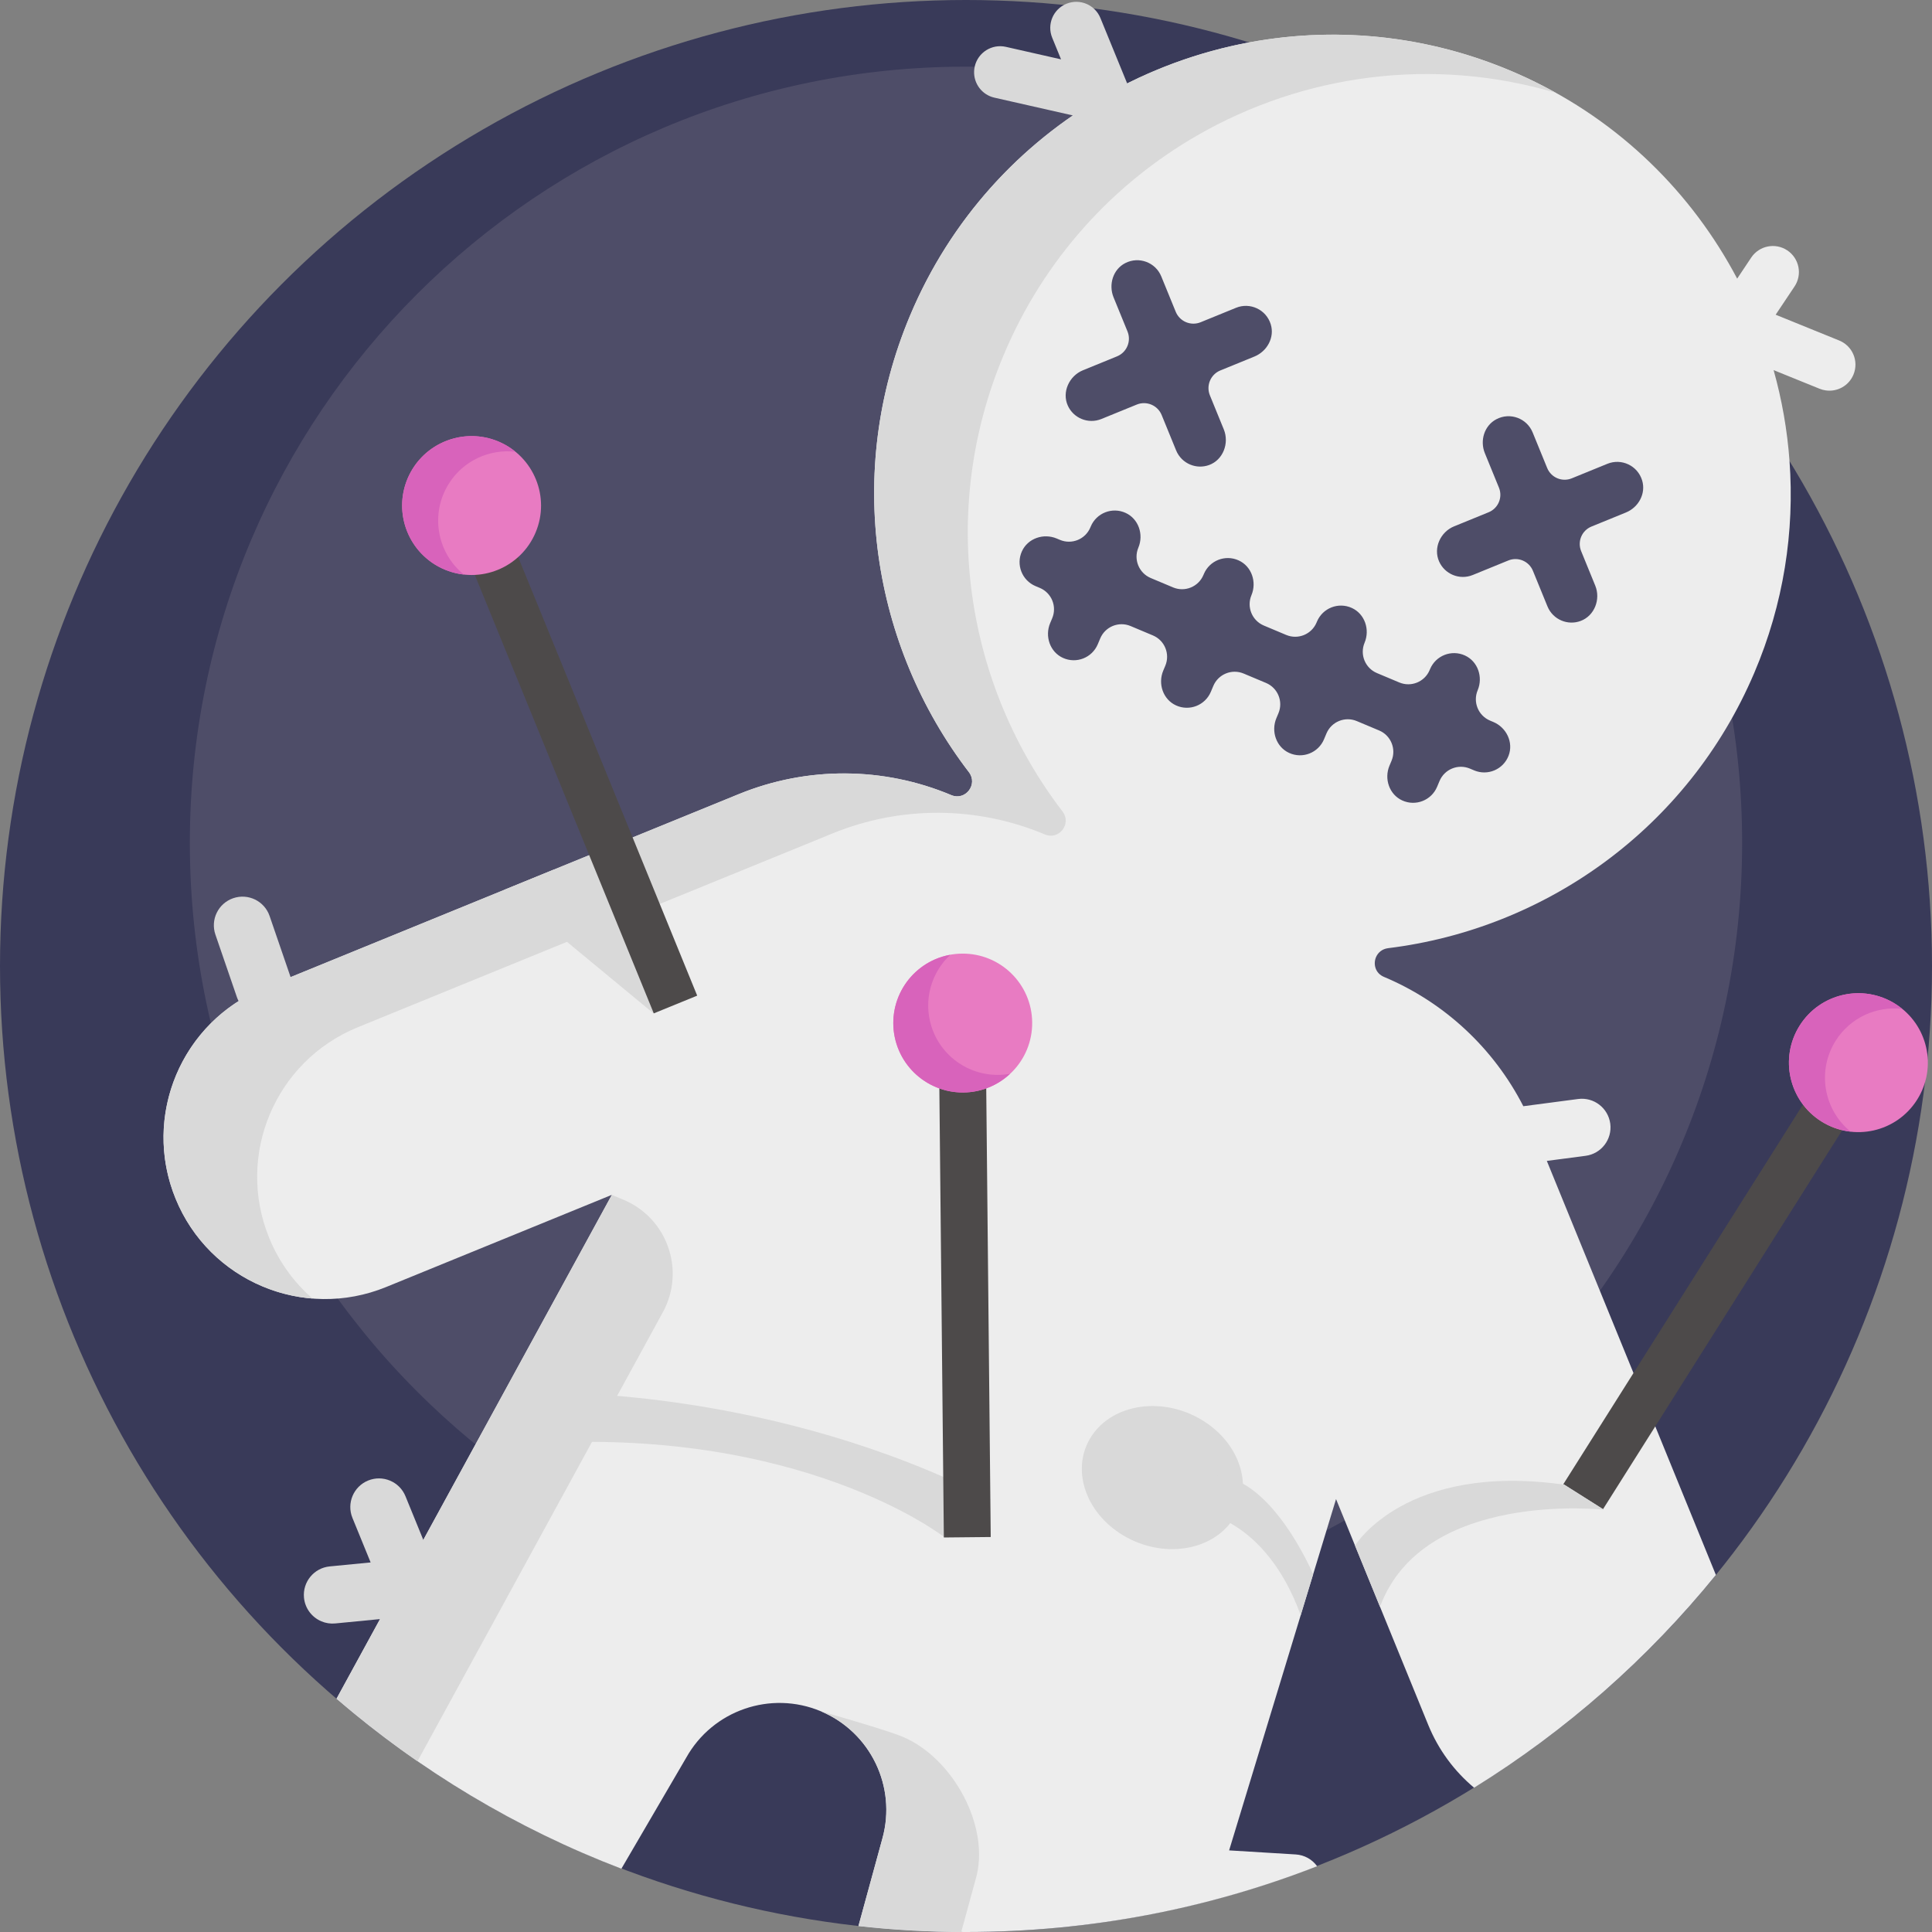
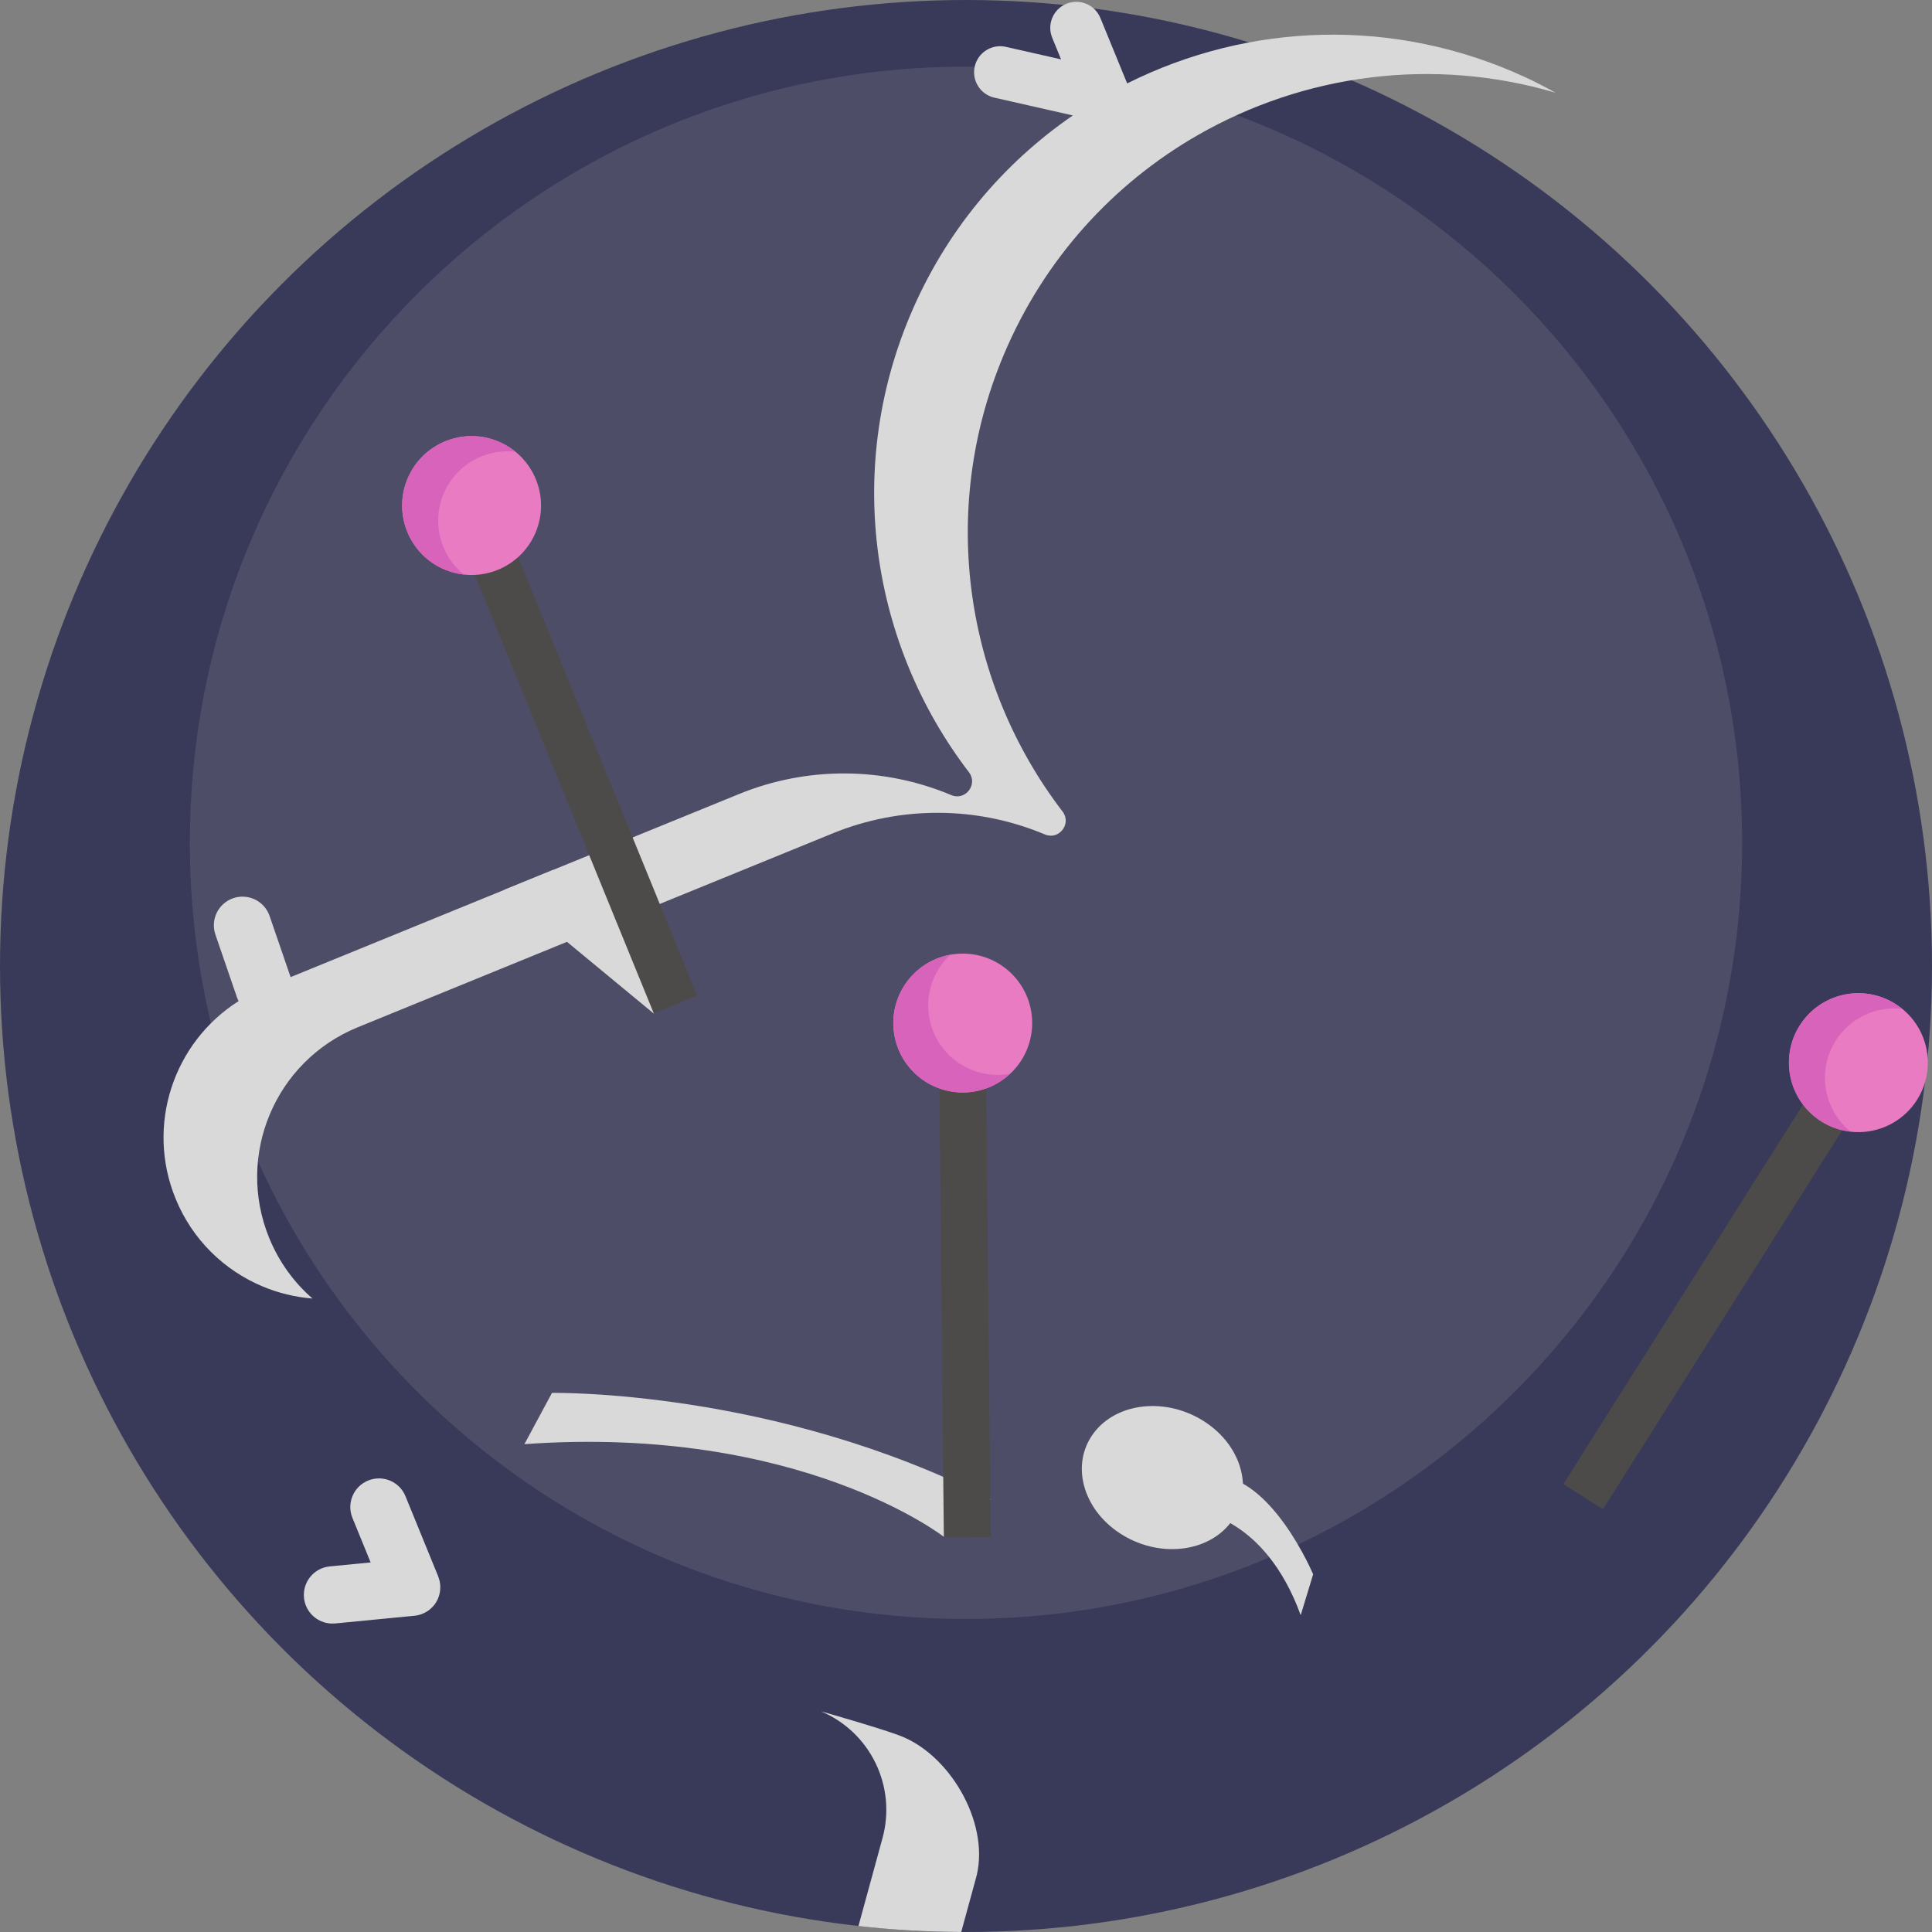
<svg xmlns="http://www.w3.org/2000/svg" version="1.1" id="Capa_1" x="0px" y="0px" viewBox="0 0 512 512" style="enable-background:new 0 0 512 512;" xml:space="preserve">
  <rect x="0" y="0" width="512" height="512" fill="#808080" stroke="none" />
  <circle style="fill:#393A59;" cx="256" cy="256" r="256" />
  <path style="fill:#4E4D68;" d="M461.684,223.352c0,58.423-24.355,111.155-63.469,148.598  c-12.954,12.408-27.537,23.129-43.387,31.827c-29.325,16.102-63.016,25.261-98.831,25.261c-35.815,0-69.489-9.151-98.814-25.253  c-4.727-2.586-9.336-5.356-13.819-8.303c-10.579-6.927-20.477-14.818-29.577-23.532C74.674,334.516,50.31,281.776,50.31,223.352  c0-113.598,92.089-205.687,205.687-205.687S461.684,109.755,461.684,223.352z" />
-   <path style="fill:#EDEDED;" d="M491.207,99.224c-1.212,3.009-4.315,4.692-7.387,4.232c-0.543-0.073-1.076-0.219-1.599-0.428  l-12.194-4.942c2.194,7.816,3.615,15.872,4.211,24.033c1.379,18.704-1.546,37.951-9.362,56.257  c-17.607,41.263-55.411,67.793-97.029,72.903c-1.588,0.209-2.685,1.181-3.197,2.393c-0.773,1.86-0.178,4.253,2.111,5.214  c16.029,6.729,29.069,18.913,36.937,34.273l14.524-1.912c4.159-0.543,7.962,2.382,8.516,6.541c0.543,4.159-2.382,7.973-6.541,8.516  l-10.271,1.348l25.997,63.634l18.808,46.09c-18.014,22.173-39.675,41.273-64.073,56.393c-5.193-4.336-9.435-9.968-12.173-16.677  l-24.419-59.82l-28.338,93.1l17.648,1.076c2.361,0.146,4.399,1.348,5.674,3.124C320.209,505.825,288.831,512,256,512  c-9.634,0-19.153-0.533-28.505-1.578l6.238-22.8c0.052-0.146,0.084-0.282,0.115-0.428c3.803-13.699-3.145-28.15-16.311-33.688  c-13.302-5.58-28.672-0.272-35.694,12.319l-17.168,29.403c-27.815-10.627-53.311-25.966-75.494-45.046l72.965-133.538l-59.82,24.43  c-10.951,4.472-22.653,4.086-32.758-0.167c-10.094-4.232-18.578-12.33-23.04-23.271c-8.944-21.891,1.557-46.874,23.448-55.818  l63.624-25.987l13.051-5.329l15.203-6.207l34.001-13.876c9.028-3.678,18.589-5.507,28.16-5.454c9.54,0.052,19.09,1.964,28.076,5.747  c3.772,1.578,7.158-2.853,4.681-6.081c-25.631-33.468-33.092-79.339-15.6-120.999c10.721-25.516,29.153-45.453,51.43-58.243  c11.943-6.855,24.994-11.661,38.567-14.179c23.918-4.43,49.445-1.735,73.362,9.404c24.785,11.536,43.886,30.574,55.839,53.227  l3.72-5.58c2.121-3.166,6.395-4.023,9.571-1.902c3.166,2.121,4.023,6.405,1.902,9.571l-4.995,7.471l16.833,6.834  C490.945,91.669,492.638,95.692,491.207,99.224z" />
  <g>
-     <path style="fill:#D9D9D9;" d="M175.668,347.742l-65.034,119.014c-7.45-5.151-14.608-10.689-21.452-16.572l72.965-133.527   l3.103,1.296C176.859,322.832,181.708,336.687,175.668,347.742z" />
    <path style="fill:#D9D9D9;" d="M258.55,498.051l-3.814,13.939c-9.206-0.042-18.296-0.564-27.24-1.567l6.238-22.8   c0.052-0.146,0.084-0.282,0.115-0.428c3.803-13.699-3.145-28.15-16.311-33.688c0,0,17.241,4.89,21.713,6.771   C252.552,465.868,262.625,484.227,258.55,498.051z" />
  </g>
  <g>
    <path style="fill:#4E4D68;" d="M336.762,85.94c-1.212-3.924-5.491-5.887-9.208-4.368l-9.372,3.824   c-2.588,1.056-5.543-0.185-6.602-2.773l-3.829-9.372c-1.519-3.716-5.907-5.394-9.56-3.519c-3.237,1.661-4.461,5.699-3.085,9.068   l3.692,9.034c1.058,2.59-0.184,5.547-2.774,6.604L287,98.121c-3.658,1.493-5.646,5.798-4.007,9.394   c0.745,1.634,2.057,2.846,3.605,3.497c1.628,0.684,3.516,0.747,5.28,0.028l9.374-3.825c2.588-1.056,5.544,0.185,6.602,2.773   l3.828,9.37c0.72,1.764,2.088,3.07,3.716,3.753c1.55,0.651,3.336,0.74,5.026,0.125c3.71-1.349,5.391-5.785,3.897-9.439   l-3.685-9.022c-1.058-2.589,0.184-5.547,2.774-6.604l9.027-3.684C335.804,93.113,337.836,89.416,336.762,85.94z" />
    <path style="fill:#4E4D68;" d="M421.755,139.541l9.146-3.732c3.337-1.363,5.326-5.018,4.289-8.47   c-1.189-3.96-5.49-5.95-9.225-4.424l-9.434,3.85c-2.554,1.042-5.469-0.183-6.512-2.736l-3.855-9.435   c-1.528-3.733-5.951-5.41-9.613-3.491c-3.193,1.674-4.417,5.651-3.053,8.988l3.739,9.149c1.044,2.555-0.182,5.472-2.737,6.515   l-9.152,3.734c-3.624,1.479-5.561,5.73-3.972,9.307c0.74,1.666,2.065,2.9,3.633,3.558c1.628,0.684,3.516,0.747,5.28,0.028   l9.436-3.852c2.554-1.042,5.469,0.183,6.512,2.736l3.855,9.433c0.72,1.764,2.088,3.07,3.716,3.753   c1.568,0.659,3.38,0.742,5.089,0.102c3.662-1.372,5.339-5.732,3.861-9.353l-3.738-9.147   C417.974,143.501,419.199,140.584,421.755,139.541z" />
    <path style="fill:#4E4D68;" d="M395.748,191.332l-0.866-0.364c-3.128-1.314-4.599-4.915-3.284-8.044l0,0   c1.464-3.485,0.055-7.651-3.384-9.218c-3.558-1.622-7.726,0.026-9.23,3.605l-0.112,0.266c-1.314,3.128-4.915,4.599-8.044,3.284   l-5.916-2.486c-3.128-1.314-4.599-4.915-3.284-8.044l0,0c1.464-3.485,0.055-7.651-3.384-9.218c-3.558-1.622-7.726,0.026-9.23,3.605   l-0.112,0.266c-1.314,3.128-4.915,4.599-8.044,3.284l-5.928-2.491c-3.128-1.314-4.599-4.915-3.284-8.044l0,0   c1.464-3.485,0.055-7.651-3.384-9.218c-3.558-1.622-7.726,0.026-9.23,3.605l-0.112,0.266c-1.314,3.128-4.915,4.599-8.044,3.284   l-5.916-2.486c-3.128-1.314-4.599-4.915-3.284-8.044l0,0c1.464-3.485,0.055-7.651-3.384-9.218c-3.558-1.622-7.726,0.026-9.23,3.605   l-0.112,0.266c-1.314,3.128-4.915,4.599-8.044,3.284l-0.866-0.364c-3.484-1.464-7.65-0.055-9.217,3.382   c-1.623,3.558,0.024,7.727,3.604,9.232l1.133,0.475c3.128,1.314,4.599,4.915,3.284,8.044l-0.54,1.285   c-1.464,3.485-0.055,7.651,3.384,9.218c3.558,1.622,7.726-0.026,9.23-3.605l0.652-1.552c1.314-3.128,4.915-4.599,8.044-3.284   l5.916,2.486c3.128,1.314,4.599,4.915,3.284,8.044l-0.54,1.285c-1.464,3.485-0.055,7.651,3.384,9.218   c3.558,1.622,7.726-0.026,9.23-3.605l0.652-1.552c1.314-3.128,4.915-4.599,8.044-3.284l5.928,2.49   c3.128,1.314,4.599,4.915,3.284,8.044l-0.54,1.285c-1.464,3.485-0.055,7.651,3.384,9.218c3.558,1.622,7.726-0.026,9.23-3.605   l0.652-1.552c1.314-3.128,4.915-4.599,8.044-3.284l5.916,2.486c3.128,1.314,4.599,4.915,3.284,8.044l-0.54,1.285   c-1.464,3.485-0.055,7.651,3.384,9.218c3.558,1.622,7.726-0.026,9.23-3.605l0.652-1.552c1.314-3.128,4.915-4.599,8.044-3.284   l1.133,0.476c3.58,1.504,7.71-0.238,9.116-3.887C401.143,196.756,399.233,192.796,395.748,191.332z" />
  </g>
  <path style="fill:#D9D9D9;" d="M250.234,407.349c0,0-38.12-29.859-111.263-24.634l7.314-13.584c0,0,59.039-1.07,116.246,28.2" />
  <g>
    <rect x="249.659" y="283.308" transform="matrix(-1 0.01 -0.01 -1 515.044 688.137)" style="fill:#4D4A4A;" width="12.423" height="123.993" />
    <rect x="446.683" y="282.369" transform="matrix(-0.846 -0.534 0.534 -0.846 651.923 877.362)" style="fill:#4D4A4A;" width="12.423" height="123.989" />
  </g>
  <g>
    <path style="fill:#D9D9D9;" d="M404.54,20.616c-35.211-16.394-73.921-14.491-105.83,1.493l-7.091-17.338   c-1.442-3.525-5.473-5.219-9-3.775c-3.529,1.442-5.219,5.472-3.775,9.001l2.343,5.73l-14.613-3.311   c-3.717-0.842-7.414,1.488-8.257,5.206c-0.751,3.314,1.022,6.614,4.05,7.886c0.368,0.155,0.754,0.279,1.156,0.37l20.801,4.714   c-18.547,12.728-33.787,30.759-43.148,53.042c-17.499,41.652-10.033,87.533,15.597,120.999c2.477,3.227-0.911,7.658-4.678,6.075   c-8.984-3.774-18.54-5.693-28.088-5.736c-9.562-0.049-19.13,1.77-28.147,5.452l-34.007,13.876l-84.839,34.644l-5.565-16.197   c-1.362-3.965-5.68-6.076-9.646-4.714s-6.076,5.682-4.714,9.646l5.705,16.605c0.122,0.357,0.277,0.693,0.445,1.019   c-17.205,10.886-24.676,32.832-16.714,52.332c4.46,10.947,12.949,19.034,23.041,23.274c4.196,1.763,8.671,2.852,13.25,3.214   c-4.878-4.249-8.87-9.663-11.477-16.063c-8.937-21.886,1.558-46.867,23.45-55.816l91.88-37.517l34.007-13.876   c9.017-3.682,18.586-5.502,28.147-5.452c9.548,0.044,19.104,1.962,28.088,5.736c3.767,1.582,7.155-2.848,4.678-6.075   c-25.631-33.466-33.096-79.347-15.597-120.999c10.72-25.515,29.144-45.458,51.418-58.245c28.039-16.1,62.193-20.881,94.831-11.242   C409.733,23.18,407.178,21.845,404.54,20.616z" />
    <path style="fill:#D9D9D9;" d="M116.483,422.351c0.025-0.109,0.049-0.218,0.069-0.328c0.031-0.171,0.06-0.341,0.079-0.512   c0.01-0.09,0.016-0.182,0.023-0.273c0.036-0.458,0.044-0.913-0.002-1.364c-0.01-0.102-0.038-0.203-0.052-0.305   c-0.027-0.19-0.056-0.379-0.097-0.564c-0.032-0.149-0.071-0.296-0.113-0.443c-0.049-0.174-0.107-0.345-0.167-0.513   c-0.036-0.099-0.057-0.202-0.098-0.301l-8.672-21.234c-1.583-3.881-6.018-5.744-9.897-4.158c-3.883,1.585-5.744,6.017-4.159,9.898   l4.823,11.807l-10.842,1.054c-4.172,0.406-7.228,4.118-6.821,8.292c0.28,2.877,2.132,5.221,4.622,6.268   c1.122,0.471,2.374,0.679,3.67,0.554l20.847-2.028c2.74-0.217,5.266-1.915,6.404-4.626c0.053-0.126,0.087-0.256,0.133-0.383   c0.044-0.12,0.089-0.24,0.126-0.364C116.408,422.67,116.447,422.511,116.483,422.351z" />
  </g>
  <path style="fill:#E87BC2;" d="M502.319,266.063c8.592,5.421,11.168,16.789,5.733,25.376c-5.426,8.605-16.789,11.168-25.382,5.746  s-11.168-16.789-5.741-25.394C482.352,263.199,493.719,260.624,502.319,266.063z" />
  <path style="fill:#D9D9D9;" d="M318.393,376.237c10.311,6.143,14.049,17.999,8.326,26.465c-5.713,8.485-18.702,10.364-29.013,4.22  s-14.049-17.999-8.336-26.484C295.078,371.967,308.072,370.075,318.393,376.237z" />
  <path style="fill:#D863BB;" d="M486.475,275.801c3.889-6.163,10.836-9.209,17.627-8.443c-0.564-0.459-1.153-0.898-1.783-1.295  c-8.6-5.439-19.967-2.864-25.389,5.728c-5.426,8.605-2.852,19.973,5.741,25.394c2.427,1.532,5.077,2.404,7.75,2.705  C483.298,294.1,481.449,283.77,486.475,275.801z" />
  <path style="fill:#E87BC2;" d="M254.962,252.719c10.161-0.104,18.483,8.054,18.576,18.221c0.104,10.161-8.054,18.483-18.221,18.576  s-18.489-8.067-18.576-18.221C236.648,261.127,244.808,252.805,254.962,252.719z" />
  <path style="fill:#D863BB;" d="M246.808,271.915c-2.16-6.96,0.037-14.22,5.03-18.887c-0.716,0.132-1.43,0.294-2.143,0.514  c-9.722,3.005-15.148,13.321-12.135,23.024c3.018,9.715,13.334,15.142,23.037,12.13c2.741-0.851,5.125-2.299,7.091-4.136  C258.657,286.215,249.602,280.912,246.808,271.915z" />
  <polygon style="fill:#D9D9D9;" points="181.133,258.999 173.223,268.581 133.601,235.833 146.651,230.504 " />
  <rect x="88.943" y="199.526" transform="matrix(-0.378 -0.926 0.926 -0.378 22.119 426.334)" style="fill:#4D4A4A;" width="130.664" height="12.423" />
  <path style="fill:#E87BC2;" d="M132.096,117.011c9.379,3.94,13.784,14.73,9.85,24.095c-3.935,9.366-14.724,13.772-24.103,9.831  c-9.366-3.935-13.772-14.724-9.837-24.09C111.942,117.481,122.73,113.076,132.096,117.011z" />
  <path style="fill:#D863BB;" d="M118.957,128.16c3.889-6.163,10.836-9.209,17.627-8.443c-0.564-0.459-1.153-0.898-1.783-1.295  c-8.6-5.439-19.967-2.864-25.389,5.728c-5.426,8.605-2.852,19.973,5.741,25.394c2.427,1.532,5.077,2.404,7.75,2.705  C115.781,146.459,113.931,136.129,118.957,128.16z" />
  <g>
-     <path style="fill:#D9D9D9;" d="M425.06,400.095c0,0-47.852-5.375-59.346,25.716l-6.618-16.214c0,0,13.396-22.109,55.46-16.137" />
    <path style="fill:#D9D9D9;" d="M347.995,417.21c0,0-10.985-26.151-26.151-26.151l-4.717,9.419c0,0,18.044,1.326,27.57,27.57" />
  </g>
  <g>
</g>
  <g>
</g>
  <g>
</g>
  <g>
</g>
  <g>
</g>
  <g>
</g>
  <g>
</g>
  <g>
</g>
  <g>
</g>
  <g>
</g>
  <g>
</g>
  <g>
</g>
  <g>
</g>
  <g>
</g>
  <g>
</g>
</svg>